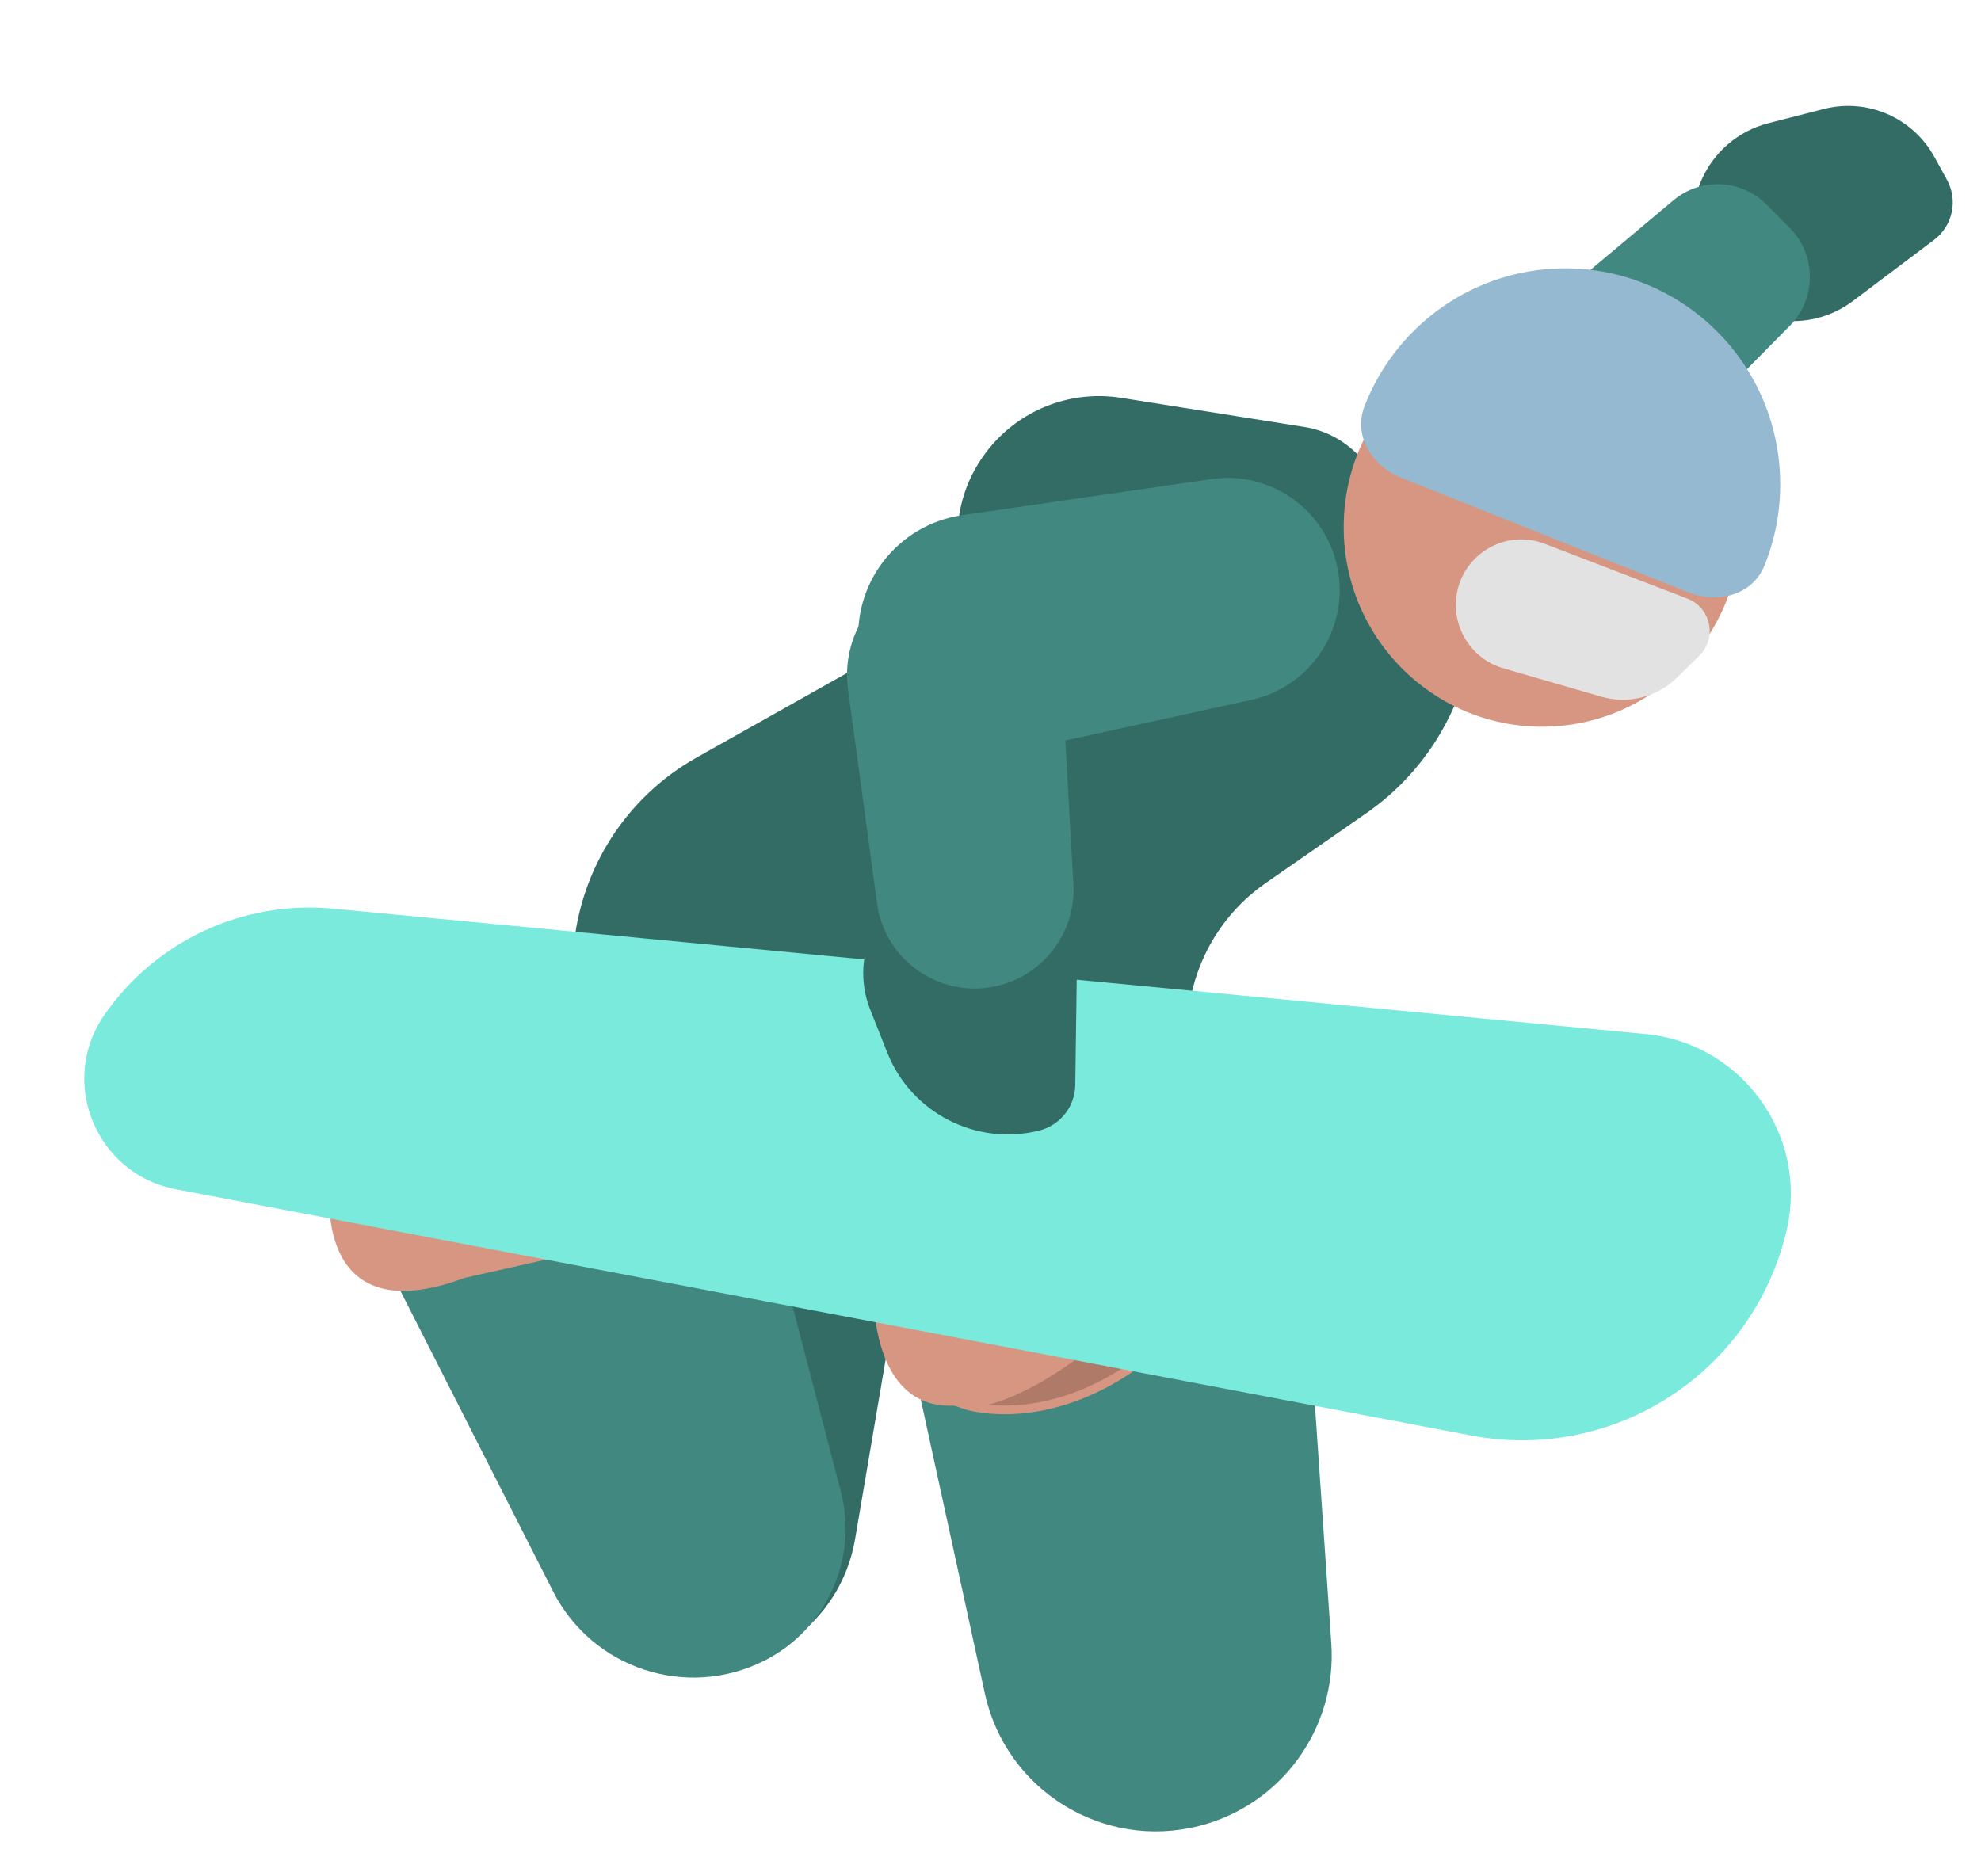
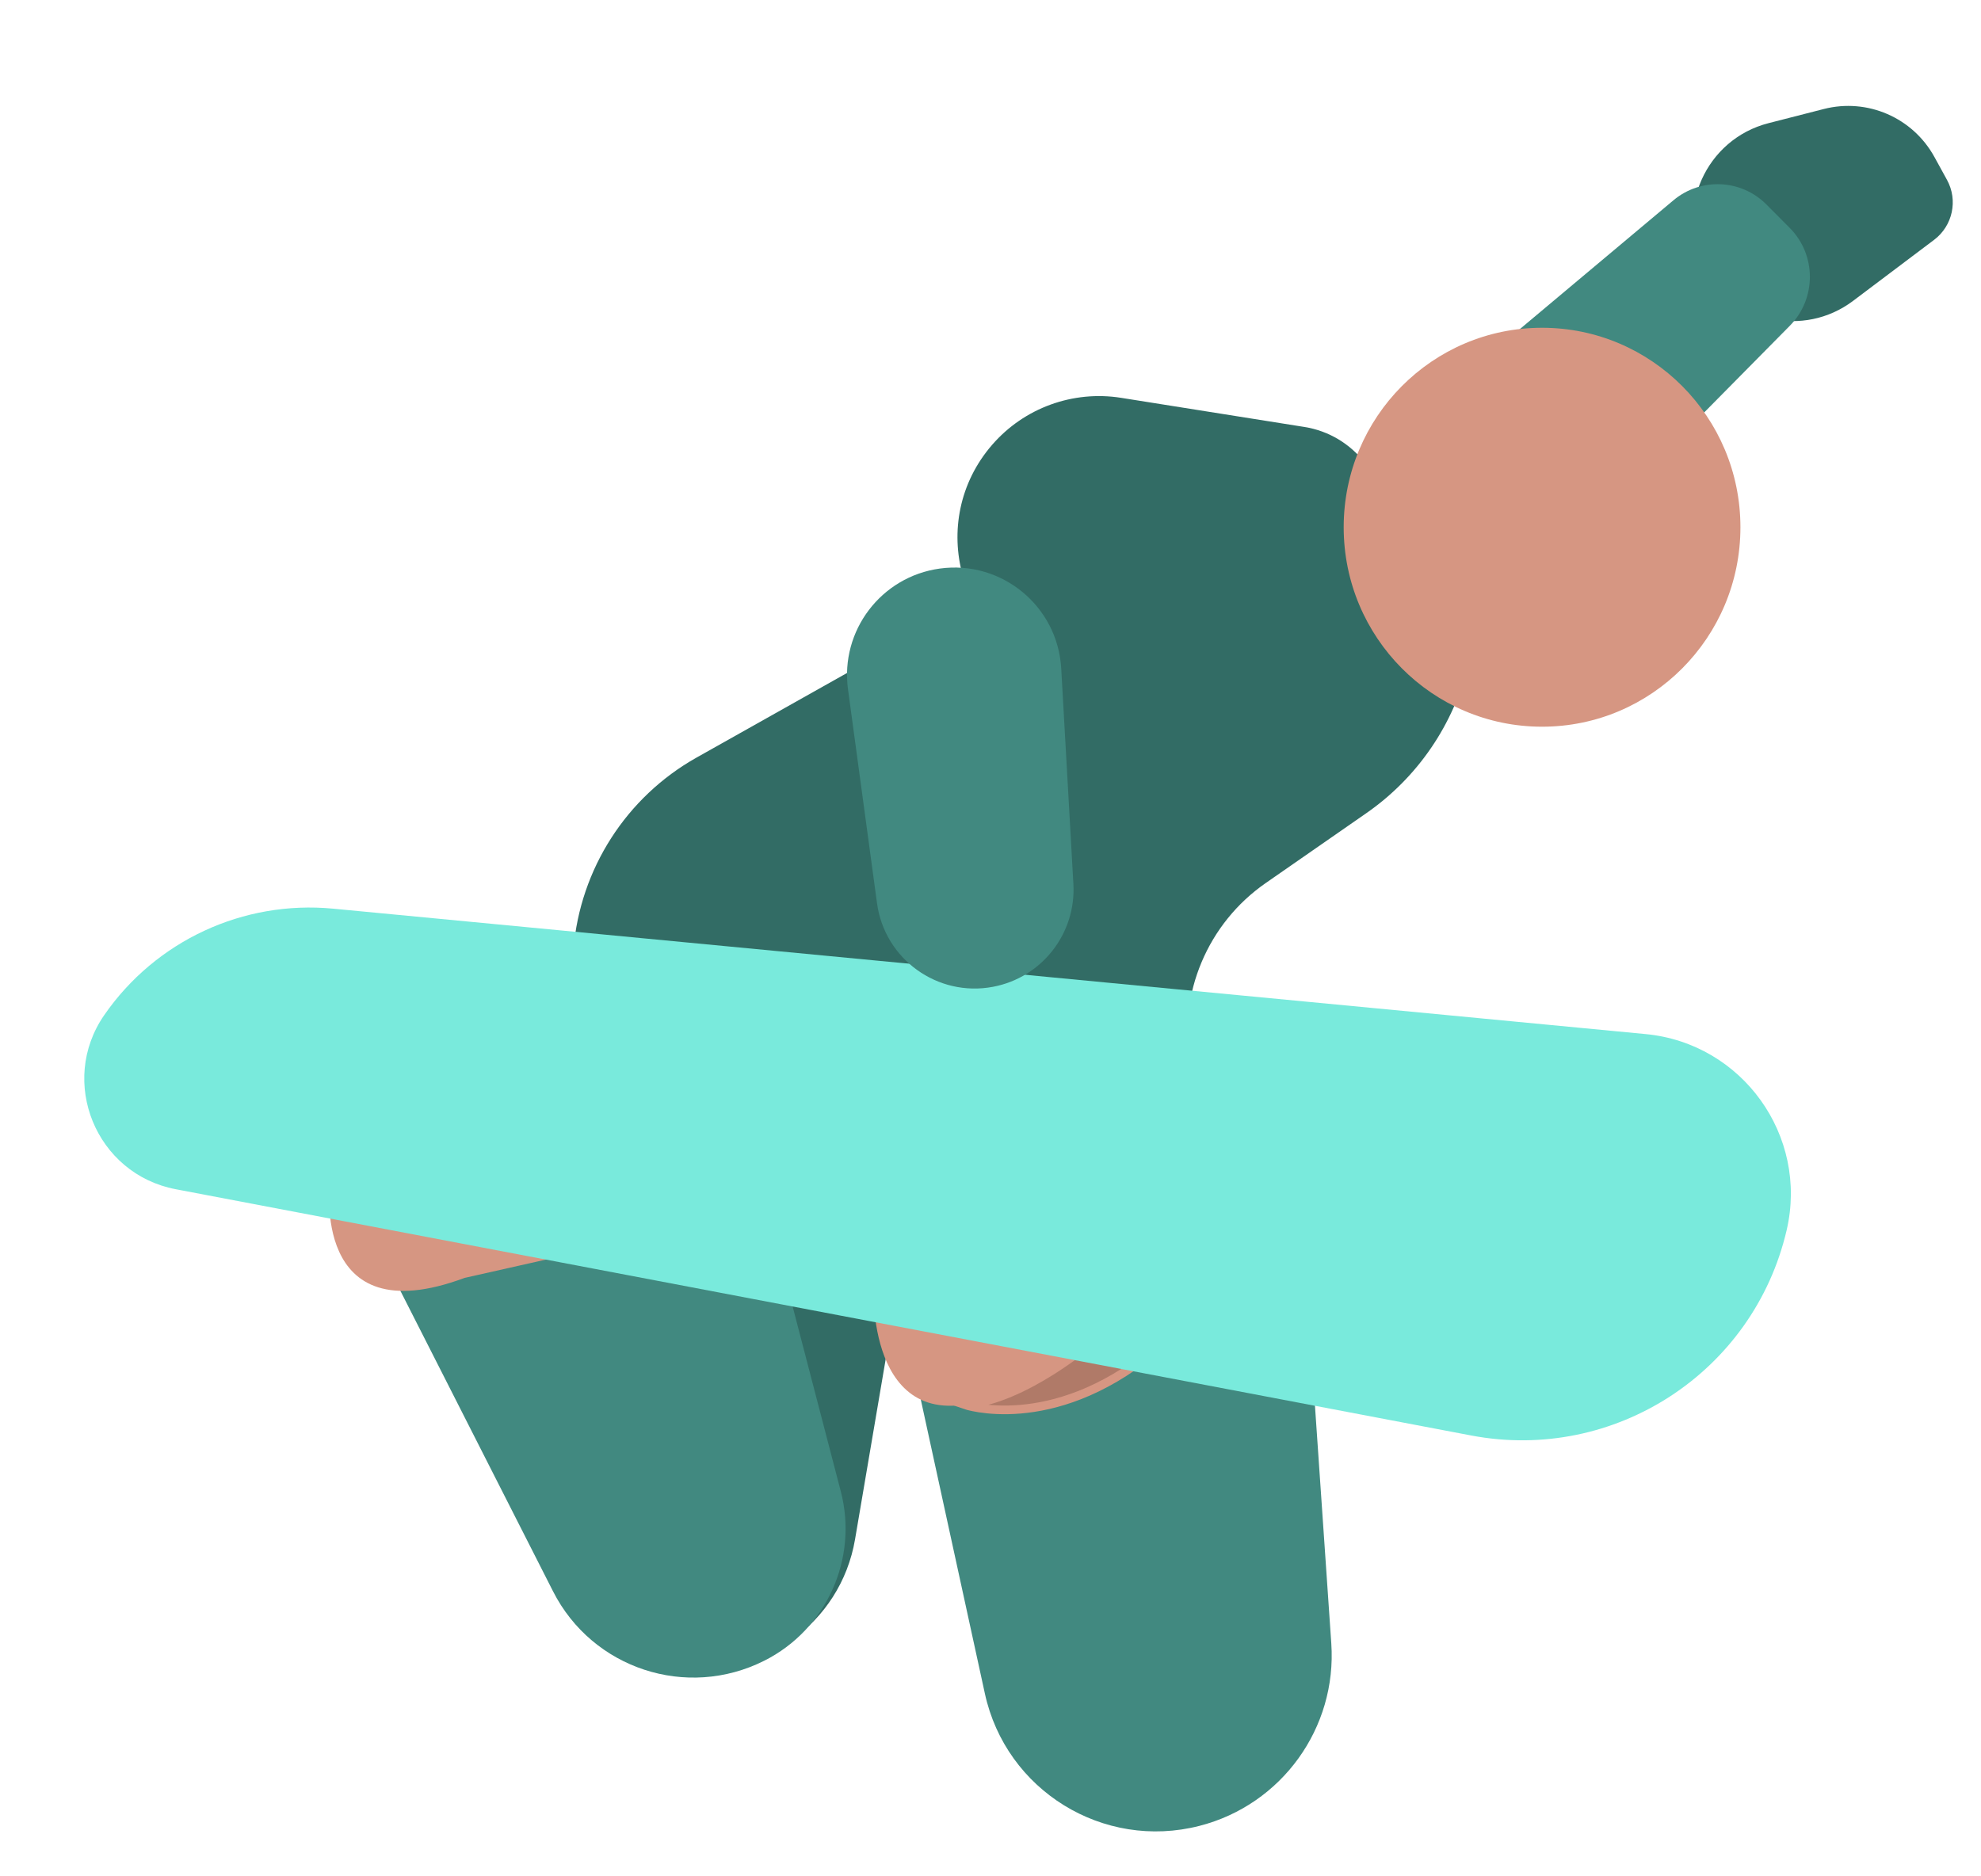
<svg xmlns="http://www.w3.org/2000/svg" width="284" height="269" viewBox="0 0 284 269" fill="none">
  <path d="M128.401 184.145L186.203 167.933L190.857 235.646C191.691 247.78 183.737 258.794 171.959 261.815V261.815C158.171 265.351 144.224 256.752 141.194 242.845L128.401 184.145Z" fill="#418980" />
  <path d="M261.461 15.631C267.701 14.032 274.218 16.858 277.321 22.508L279.125 25.794C280.73 28.716 279.941 32.384 277.276 34.392L265.659 43.145C258.56 48.493 248.393 46.188 244.308 38.303V38.303C240.04 30.064 244.557 19.962 253.539 17.661L261.461 15.631Z" fill="#326C65" />
  <path d="M239.905 28.722C243.835 25.425 249.614 25.683 253.231 29.316L256.569 32.67C260.425 36.542 260.434 42.825 256.59 46.716L207.589 96.322C201.149 102.842 190.532 102.384 184.684 95.333V95.333C179.204 88.724 180.093 78.893 186.671 73.375L239.905 28.722Z" fill="#418980" />
  <path d="M175.948 65.85C182.156 62.359 189.98 64.244 193.913 70.177L210.509 95.214V95.214C208.416 103.897 203.211 111.51 195.889 116.596L181.445 126.63C173.149 132.393 168.906 142.444 170.56 152.419L173.945 172.848L127.284 190.567C103.483 199.606 78.486 180.688 80.613 155.246L82.211 136.133C83.175 124.602 89.788 114.293 99.853 108.634L175.948 65.85Z" fill="#326C65" />
  <path d="M186.998 61.222C194.074 62.347 199.084 68.757 198.466 75.897L197.864 82.863V82.863C194.844 85.437 190.95 86.751 186.985 86.533L182.085 86.264C176.361 85.949 170.991 89.017 168.357 94.106L164.837 100.906L151.255 96.421C137.466 91.869 132.733 74.742 142.235 63.784V63.784C146.823 58.493 153.816 55.947 160.738 57.048L186.998 61.222Z" fill="#326C65" />
  <path d="M87.699 149.956L133.283 157.797L122.58 220.735C120.517 232.865 109.014 241.008 96.888 238.922V238.922C83.839 236.678 75.06 224.277 77.28 211.224L87.699 149.956Z" fill="#326C65" />
  <path d="M50.511 171.53L102.514 144.643L120.54 213.863C123.057 223.527 118.475 233.658 109.562 238.138V238.138C98.437 243.731 84.925 239.29 79.286 228.188L50.511 171.53Z" fill="#418980" />
  <ellipse cx="221.072" cy="75.602" rx="28.439" ry="28.602" fill="#D69682" />
-   <path d="M255.179 67.93C255.407 72.592 254.596 77.063 252.95 81.118C251.25 85.309 246.279 86.636 242.08 84.959L200.848 68.487C196.671 66.819 193.987 62.468 195.608 58.27C199.878 47.214 210.311 39.137 222.867 38.518C239.879 37.678 254.346 50.847 255.179 67.93Z" fill="#95B9D0" />
  <path d="M239.209 159.967C239.209 159.967 248.289 168.693 242.483 183.463C240.612 187.939 237.396 191.714 233.286 194.261C226.736 198.257 214.844 203.246 200.496 201.213C200.496 201.213 221.361 207.765 237.258 196.708C240.562 194.399 243.156 191.203 244.743 187.483C247.737 180.521 250.736 168.11 239.237 159.967" fill="#E51E3C" />
-   <path d="M239.209 159.967C239.209 159.967 248.289 168.693 242.483 183.463C240.612 187.939 237.396 191.714 233.286 194.261C226.736 198.257 214.844 203.246 200.496 201.213C200.496 201.213 221.361 207.765 237.258 196.708C240.562 194.399 243.156 191.203 244.743 187.483C247.709 180.521 250.708 168.11 239.209 159.967Z" stroke="#70BC7C" stroke-width="1.24" stroke-miterlimit="10" />
-   <path d="M47.317 169.579C47.317 169.579 44.404 191.509 66.602 183.243L94.319 177.001L47.317 169.579Z" fill="#D69682" />
+   <path d="M47.317 169.579C47.317 169.579 44.404 191.509 66.602 183.243L94.319 177.001L47.317 169.579" fill="#D69682" />
  <path d="M125.242 184.895C125.242 184.895 124.306 207.958 143.515 199.848C148.24 197.794 152.709 195.189 156.829 192.087L125.242 184.895Z" fill="#D69682" />
  <path d="M138.254 201.42C138.254 201.42 150.637 205.684 165.191 193.847L156.831 192.101C156.831 192.101 146.923 200.785 138.254 201.42Z" fill="#B07A68" stroke="#D69682" stroke-width="1.24" stroke-miterlimit="10" />
  <path d="M25.195 170.526C13.761 168.352 8.33 155.121 14.944 145.556V145.556C22.314 134.897 34.867 129.063 47.774 130.297L235.923 148.28C249.772 149.604 259.294 162.853 256.136 176.404V176.404C251.389 196.767 231.45 209.743 210.907 205.837L25.195 170.526Z" fill="#79EADC" />
-   <path d="M154.152 155.582C154.11 158.686 151.977 161.374 148.964 162.119V162.119C139.922 164.357 130.63 159.578 127.196 150.924L124.756 144.776C121.547 136.688 126.349 127.635 134.848 125.75L136.002 125.494C145.517 123.384 154.495 130.695 154.361 140.444L154.152 155.582Z" fill="#326C65" />
-   <path d="M208.771 85.707C209.453 79.585 215.717 75.771 221.461 77.979L241.906 85.839C245.28 87.135 246.191 91.494 243.617 94.025L240.437 97.151C237.574 99.965 233.418 101.013 229.558 99.896L215.531 95.834C211.119 94.557 208.262 90.277 208.771 85.707V85.707Z" fill="#E2E2E2" />
-   <path d="M123.161 93.179C122.033 83.8 128.601 75.227 137.951 73.873L173.681 68.699C181.895 67.51 189.657 72.761 191.608 80.826V80.826C193.732 89.608 188.212 98.427 179.383 100.357L144.109 108.068C134.096 110.258 124.383 103.354 123.161 93.179V93.179Z" fill="#418980" />
  <path d="M134.733 81.527C143.613 80.309 151.635 86.918 152.14 95.868L153.885 126.769C154.286 133.87 149.357 140.175 142.369 141.499V141.499C134.408 143.008 126.818 137.539 125.73 129.511L121.572 98.845C120.431 90.434 126.324 82.68 134.733 81.527V81.527Z" fill="#418980" />
</svg>